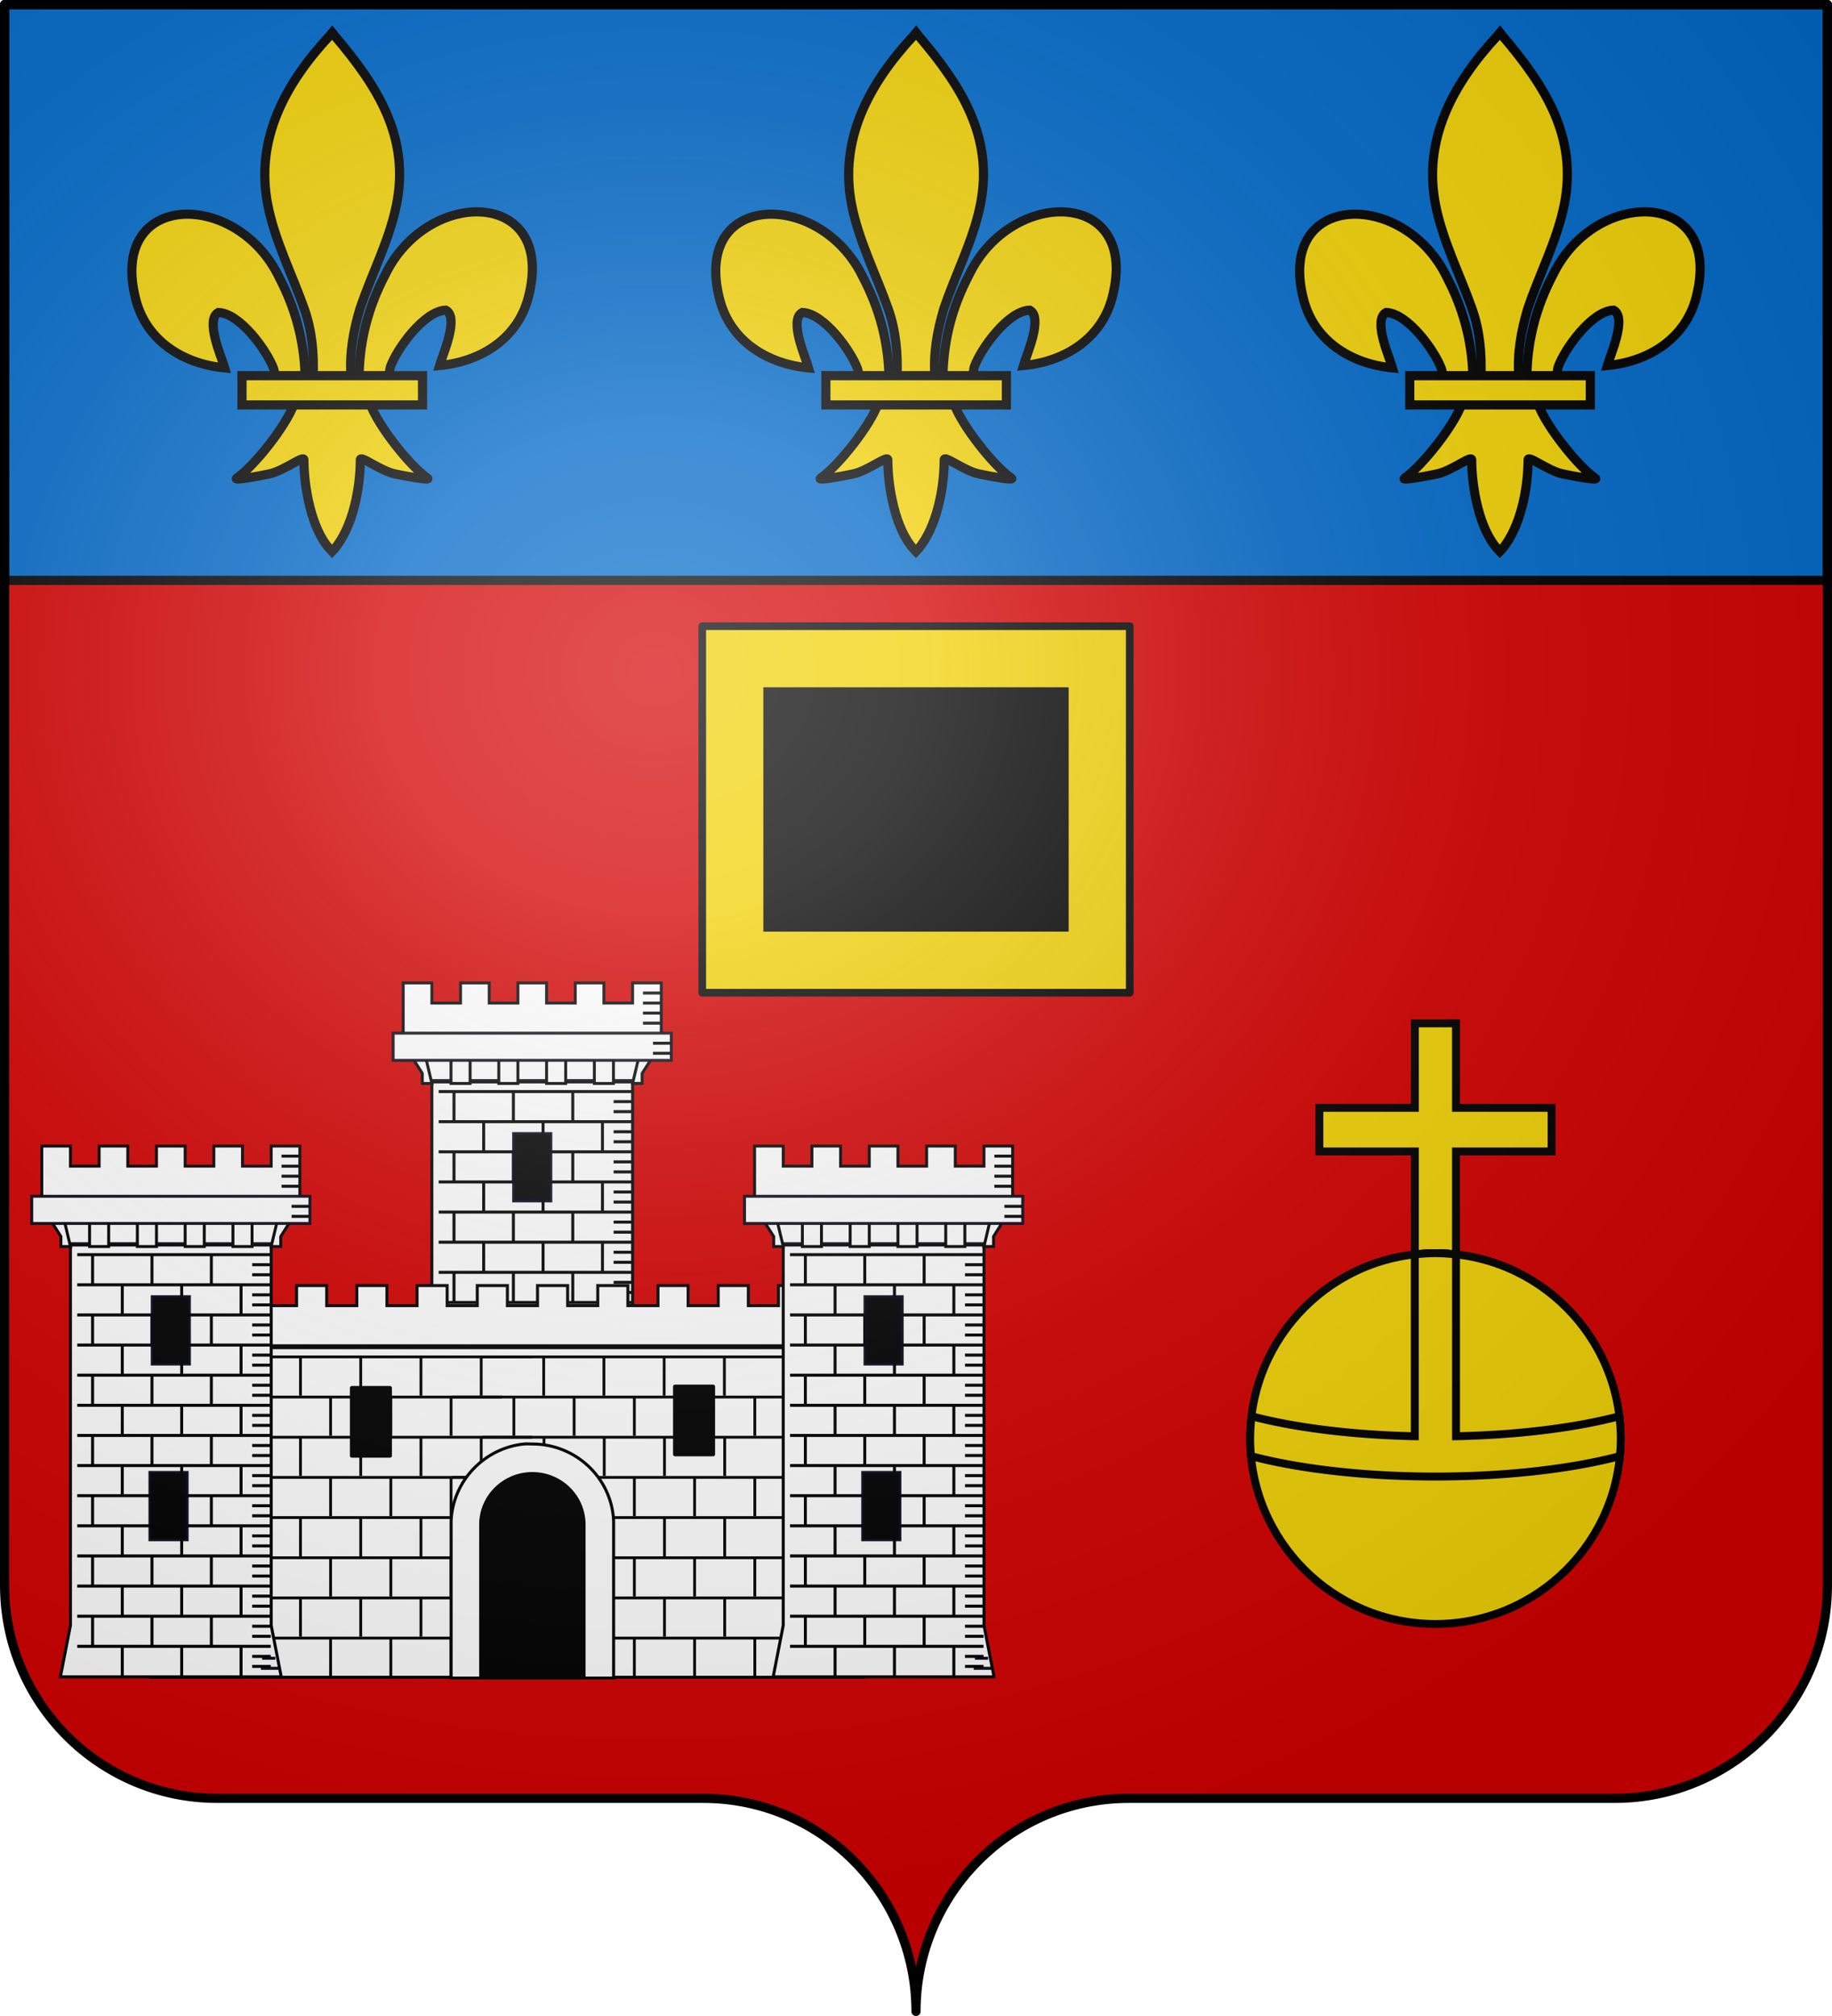
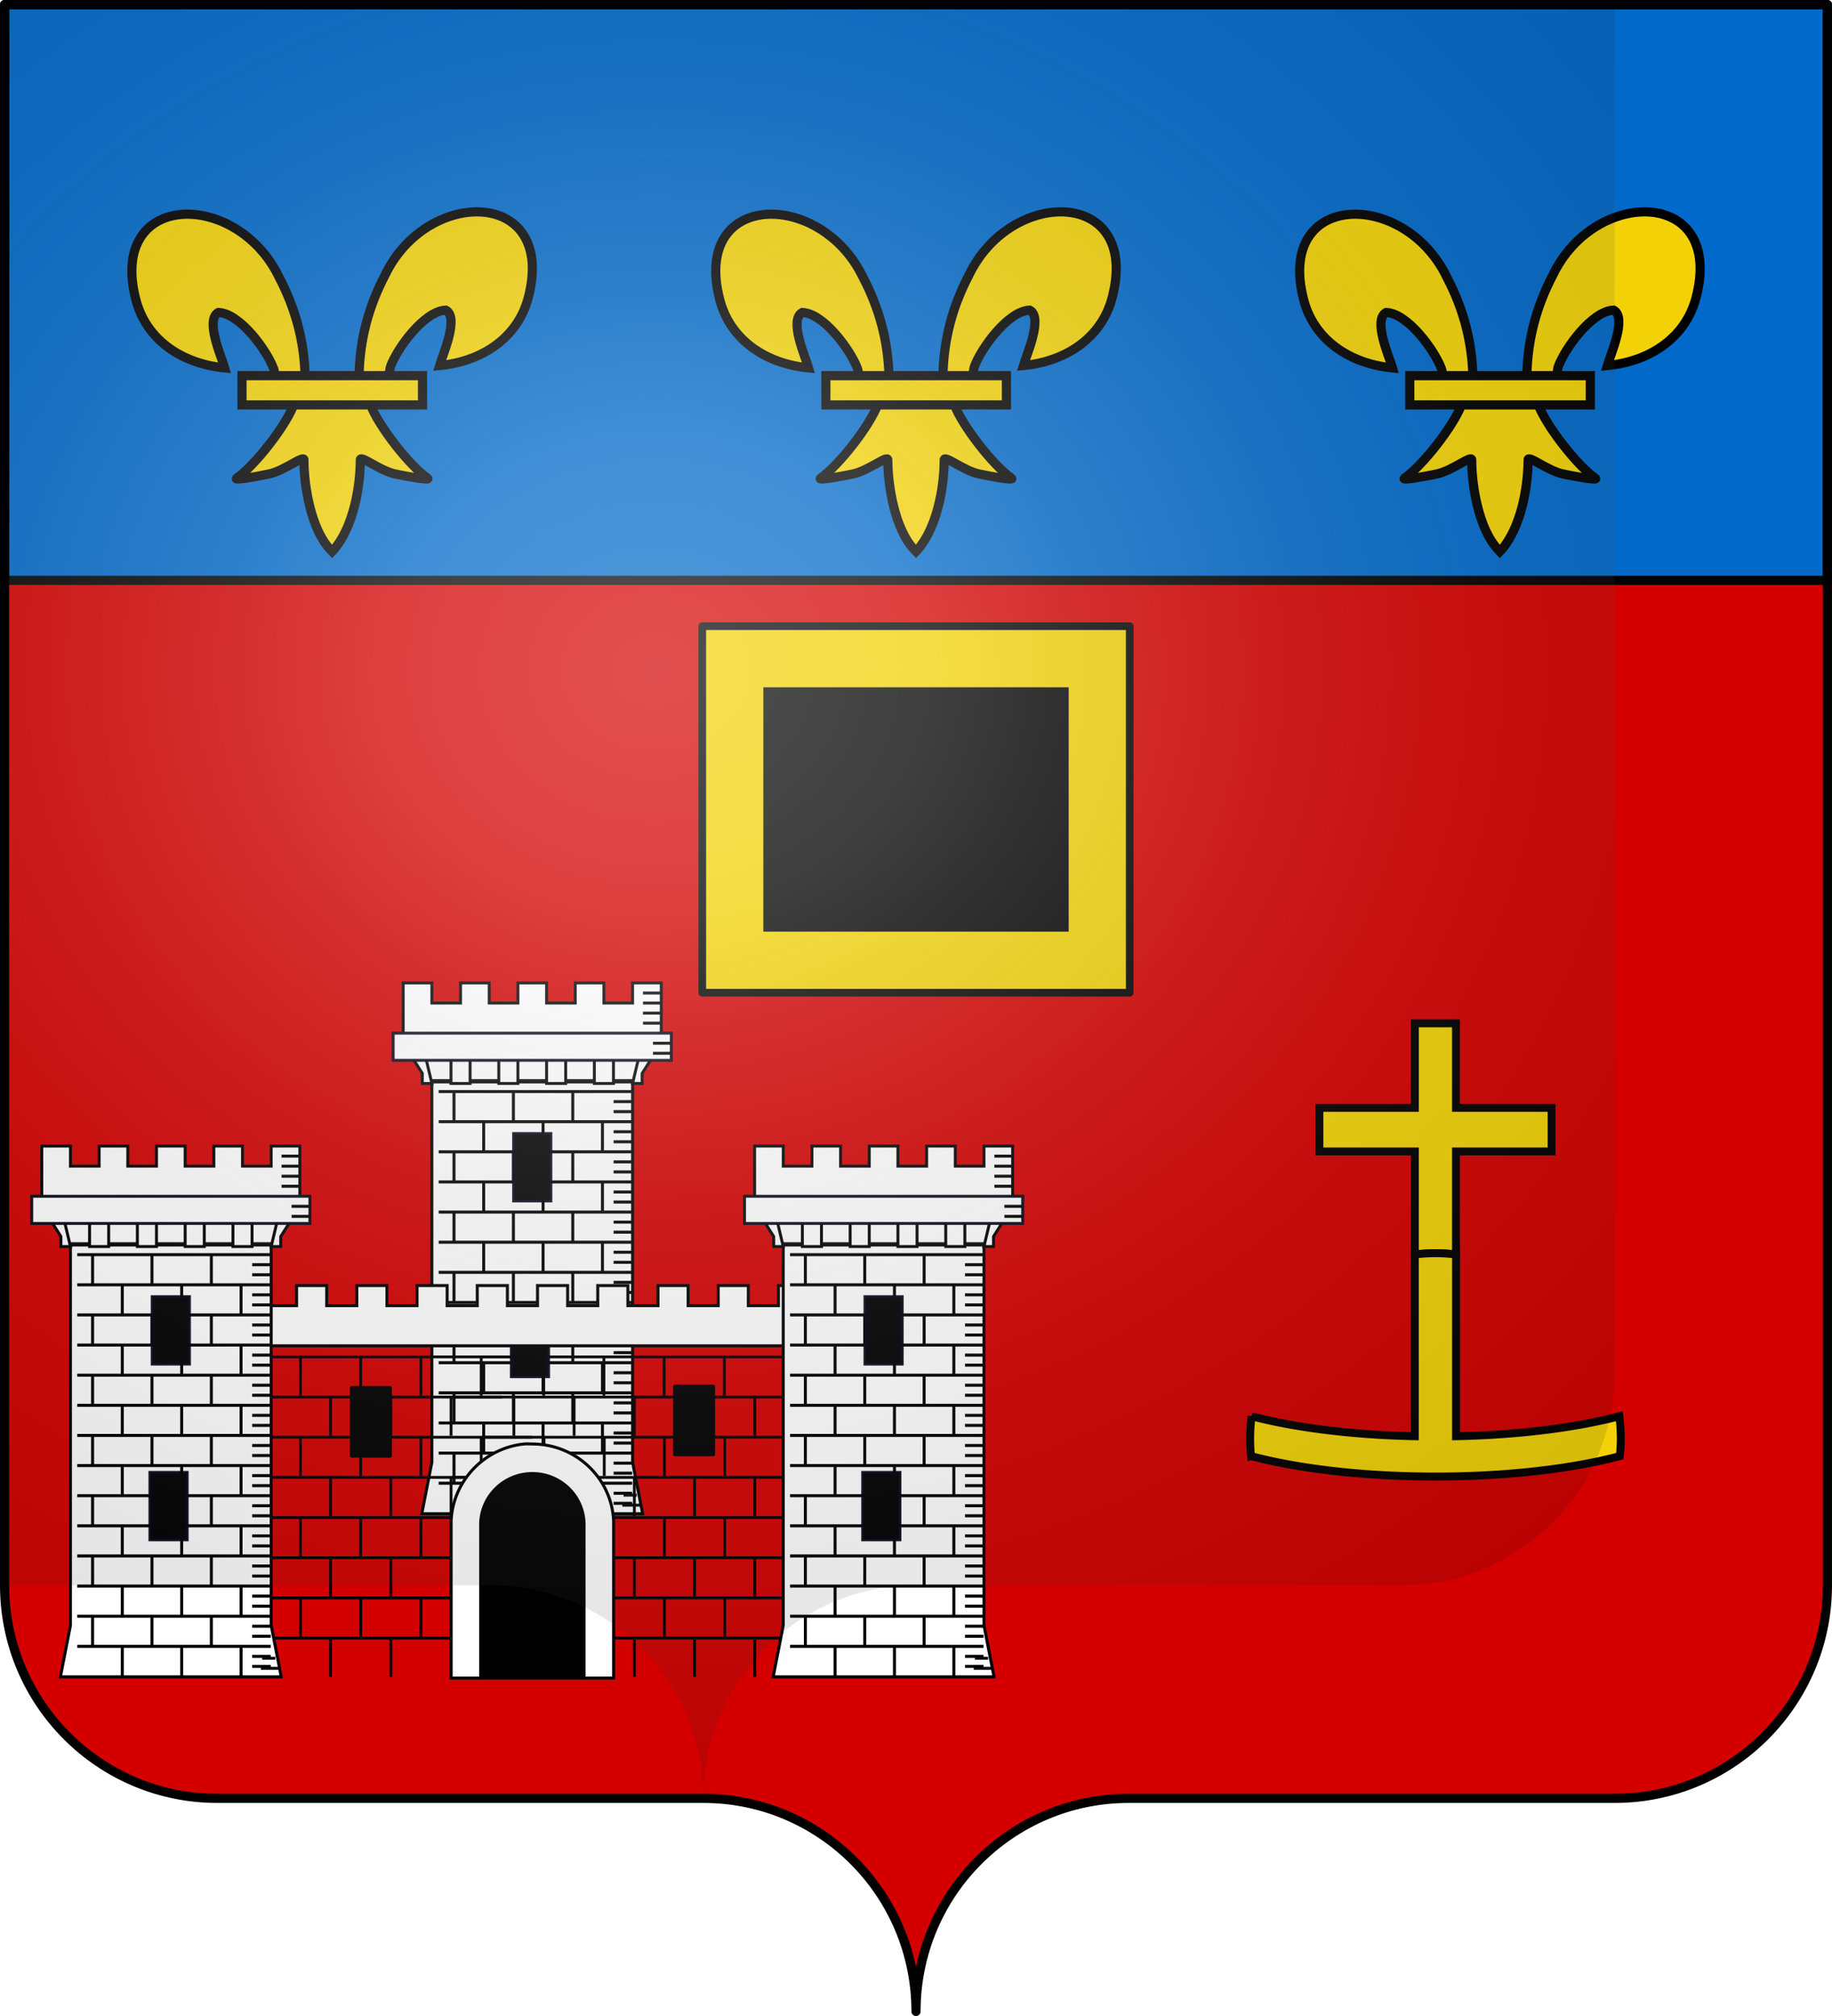
<svg xmlns="http://www.w3.org/2000/svg" xmlns:xlink="http://www.w3.org/1999/xlink" width="600" height="660" version="1.0">
  <defs>
    <radialGradient xlink:href="#a" id="m" cx="285.186" cy="200.448" r="300" fx="285.186" fy="200.448" gradientTransform="matrix(1.551 0 0 1.35 -227.894 -51.264)" gradientUnits="userSpaceOnUse" />
    <linearGradient id="a">
      <stop offset="0" style="stop-color:#fff;stop-opacity:.314" />
      <stop offset=".19" style="stop-color:#fff;stop-opacity:.251" />
      <stop offset=".6" style="stop-color:#6b6b6b;stop-opacity:.125" />
      <stop offset="1" style="stop-color:#000;stop-opacity:.125" />
    </linearGradient>
  </defs>
  <path d="M300 658.5c0-38.505 31.203-69.754 69.65-69.754h159.2c38.447 0 69.65-31.25 69.65-69.754V1.5H1.5v517.492c0 38.504 31.203 69.754 69.65 69.754h159.2c38.447 0 69.65 31.25 69.65 69.753" style="fill:#d40000;fill-opacity:1;fill-rule:nonzero;stroke:none;stroke-width:5;stroke-linecap:round;stroke-linejoin:round;stroke-miterlimit:4;stroke-dashoffset:0;stroke-opacity:1" />
  <path d="M1.5 1.5V190h597V1.5z" style="fill:#0169c9;fill-opacity:1;fill-rule:nonzero;stroke:#000;stroke-width:3;stroke-linecap:round;stroke-linejoin:round;stroke-miterlimit:4;stroke-dasharray:none;stroke-dashoffset:0;stroke-opacity:1" />
  <g id="b" style="stroke:#000;stroke-width:16.119;stroke-miterlimit:4;stroke-dasharray:none;stroke-opacity:1">
    <path d="M45.193 201.709c1.424-61.956 16.75-119.54 45.29-174.109 74.713-157.186 302.92-153.432 252.614 38.811-18.537 70.84-81.508 112.474-156.319 119.615 5.4-18.665 35.1-84.652 11.125-97.561-38.338 1.448-85.944 67.705-97.393 99.3-1.653 4.537-1.19 9.779-3.036 14.24" style="fill:#f2d207;fill-opacity:1;fill-rule:evenodd;stroke:#000;stroke-width:16.119;stroke-linecap:butt;stroke-linejoin:miter;stroke-miterlimit:4;stroke-dasharray:none;stroke-opacity:1;display:inline" transform="matrix(.186 0 0 .186 109.203 85.077)" />
    <path d="M-49.846 205.805c-1.424-61.956-16.751-119.54-45.29-174.109-74.714-157.186-302.92-153.432-252.615 38.811 18.537 70.84 81.509 112.474 156.32 119.615-5.4-18.665-35.101-84.652-11.125-97.561 38.338 1.448 85.944 67.705 97.393 99.3 1.652 4.537 1.19 9.779 3.035 14.24" style="fill:#f2d207;fill-opacity:1;fill-rule:evenodd;stroke:#000;stroke-width:16.119;stroke-linecap:butt;stroke-linejoin:miter;stroke-miterlimit:4;stroke-dasharray:none;stroke-opacity:1" transform="matrix(.186 0 0 .186 109.203 85.077)" />
-     <path d="M-6.743-394.447c-78.714 84.85-131.564 182.961-108.781 298.03 12.57 63.485 43.042 122.28 64.531 183.438 13.437 38.37 16.872 78.452 15.281 118.782H31.07c-3.197-40.627 3.806-79.999 15.28-118.782C66.826 25.483 97.978-32.884 110.883-96.416c24.128-118.78-32.507-208.36-108.437-297.656l-4.64-5.919z" style="fill:#f2d207;fill-opacity:1;fill-rule:nonzero;stroke:#000;stroke-width:16.119;stroke-linecap:butt;stroke-linejoin:miter;stroke-miterlimit:4;stroke-dasharray:none;stroke-opacity:1" transform="matrix(.186 0 0 .186 109.203 85.077)" />
    <path d="M-69.024 252.834c-13.962 39.13-70.888 110.792-101.125 131.219-7.842 5.298 37.486-3.052 57.781-7.5 26.62-5.835 61.218-34.198 60.406-24.188-.075 45.838 12.811 122.324 46.407 157.469l3.182 3.388 3.286-3.388c33.578-39.171 46.238-108.042 46.407-157.469-.812-10.01 33.787 18.353 60.406 24.188 20.295 4.448 65.623 12.798 57.781 7.5-30.237-20.427-87.132-92.09-101.094-131.22z" style="fill:#f2d207;fill-opacity:1;fill-rule:evenodd;stroke:#000;stroke-width:16.119;stroke-linecap:butt;stroke-linejoin:miter;stroke-miterlimit:4;stroke-dasharray:none;stroke-opacity:1" transform="matrix(.186 0 0 .186 109.203 85.077)" />
    <path d="M-161.017 203.812h317.888v51.503h-317.888z" style="fill:#f2d207;fill-opacity:1;stroke:#000;stroke-width:16.119;stroke-miterlimit:4;stroke-dasharray:none;stroke-opacity:1" transform="matrix(.186 0 0 .186 109.203 85.077)" />
  </g>
  <use xlink:href="#b" width="600" height="660" transform="translate(191.23)" />
  <use xlink:href="#b" width="600" height="660" transform="translate(382.46)" />
  <use xlink:href="#use10030" id="c" width="744.094" height="1052.362" x="0" y="0" style="stroke-width:.2;stroke-miterlimit:4;stroke-dasharray:none" transform="matrix(2.946 0 0 2.946 -801.556 -1145.697)" />
  <use xlink:href="#c" id="d" width="744.094" height="1052.362" x="0" y="0" style="stroke-width:.2;stroke-miterlimit:4;stroke-dasharray:none" transform="translate(0 11.785)" />
  <use xlink:href="#d" id="e" width="744.094" height="1052.362" x="0" y="0" style="stroke-width:.2;stroke-miterlimit:4;stroke-dasharray:none" transform="translate(0 11.785)" />
  <use xlink:href="#e" id="f" width="744.094" height="1052.362" x="0" y="0" style="stroke-width:.2;stroke-miterlimit:4;stroke-dasharray:none" transform="translate(0 11.785)" />
  <use xlink:href="#f" id="g" width="744.094" height="1052.362" x="0" y="0" style="stroke-width:.2;stroke-miterlimit:4;stroke-dasharray:none" transform="translate(0 11.785)" />
  <use xlink:href="#g" id="h" width="744.094" height="1052.362" x="0" y="0" style="stroke-width:.2;stroke-miterlimit:4;stroke-dasharray:none" transform="translate(0 11.785)" />
  <use xlink:href="#h" width="744.094" height="1052.362" style="stroke-width:.2;stroke-miterlimit:4;stroke-dasharray:none" transform="translate(0 11.785)" />
  <g transform="translate(.342 -21.335)scale(1.116)">
    <use xlink:href="#i" width="744.094" height="1052.362" transform="translate(-103.118 -47.849)" />
-     <path d="M44.007 414.464h209.181v96.679H44.007z" style="fill:#fff;fill-opacity:1;fill-rule:evenodd;stroke:#000;stroke-width:.884;stroke-linecap:square;stroke-linejoin:miter;stroke-miterlimit:4;stroke-dasharray:none;stroke-opacity:1" />
    <use xlink:href="#j" width="744.094" height="1052.362" transform="translate(-8.75 11.785)" />
    <use xlink:href="#j" width="744.094" height="1052.362" transform="translate(.088 23.57)" />
    <g id="j">
      <path d="M350.14 534.56v3.662M344.14 534.56v3.662M338.14 534.56v3.662M332.14 534.56v3.662M355.085 534.502H320.11h0M326.14 534.56v3.662" style="fill:none;fill-rule:evenodd;stroke:#000;stroke-width:.28;stroke-linecap:square;stroke-linejoin:miter;stroke-miterlimit:4;stroke-dasharray:none;stroke-opacity:1" transform="matrix(2.946 0 0 2.946 -801.556 -1157.482)" />
    </g>
    <use xlink:href="#j" width="744.094" height="1052.362" transform="translate(-8.75 35.355)" />
    <use xlink:href="#j" width="744.094" height="1052.362" transform="translate(.088 47.14)" />
    <use xlink:href="#j" width="744.094" height="1052.362" transform="translate(-8.75 58.924)" />
    <use xlink:href="#j" width="744.094" height="1052.362" transform="translate(.088 70.71)" />
    <use xlink:href="#j" width="744.094" height="1052.362" transform="translate(-8.75 82.494)" />
    <use xlink:href="#j" width="744.094" height="1052.362" transform="translate(-89.05 23.57)" />
    <use xlink:href="#j" width="744.094" height="1052.362" transform="translate(-97.889 11.785)" />
    <use xlink:href="#j" width="744.094" height="1052.362" transform="translate(-97.889 35.355)" />
    <use xlink:href="#j" width="744.094" height="1052.362" transform="translate(-89.05 47.14)" />
    <use xlink:href="#j" width="744.094" height="1052.362" transform="translate(-97.889 58.924)" />
    <use xlink:href="#j" width="744.094" height="1052.362" transform="translate(-89.05 70.71)" />
    <use xlink:href="#j" width="744.094" height="1052.362" transform="translate(-97.889 82.494)" />
    <use xlink:href="#j" width="744.094" height="1052.362" transform="translate(-89.05)" />
    <g style="stroke:#000;stroke-width:.204;stroke-miterlimit:4;stroke-dasharray:none;stroke-opacity:1">
      <path d="M359.948 550.66c-2.69.272-4.815 2.493-4.938 5.198-.004.082 0 .164 0 .247V566.5h11.001v-10.395c0-.083.004-.165 0-.247-.131-2.89-2.548-5.197-5.5-5.197-.19 0-.378-.019-.563 0z" style="fill:#fff;fill-opacity:1;fill-rule:evenodd;stroke:#000;stroke-width:.204;stroke-linecap:butt;stroke-linejoin:miter;stroke-miterlimit:4;stroke-dasharray:none;stroke-dashoffset:0;stroke-opacity:1" transform="matrix(4.335 0 0 4.335 -1406.886 -1944.395)" />
      <path d="M360.51 552.66c-1.932 0-3.5 1.55-3.5 3.46v10.38h7.001V556.12c0-1.91-1.568-3.46-3.5-3.46z" style="fill:#000;fill-opacity:1;fill-rule:evenodd;stroke:#000;stroke-width:.204;stroke-linecap:butt;stroke-linejoin:miter;stroke-miterlimit:4;stroke-dasharray:none;stroke-dashoffset:0;stroke-opacity:1" transform="matrix(4.335 0 0 4.335 -1406.886 -1944.395)" />
    </g>
    <path d="M69.05 396.24h8.839v5.893h8.839v-5.893h8.838v5.893h8.839v-5.893h8.838v5.893h8.84v-5.893h8.838v5.893h8.838v-5.893h8.84v5.893h8.838v-5.893h8.838v5.893h8.839v-5.893h8.839v5.893h8.838v-5.893h8.839v5.893h8.839v-5.893h8.838v5.893h8.839v-5.893h8.839v17.677H69.05z" style="fill:#fff;fill-rule:evenodd;stroke:#000;stroke-width:.884;stroke-linecap:butt;stroke-linejoin:miter;stroke-miterlimit:4;stroke-dasharray:none;stroke-opacity:1" />
    <g id="i" transform="matrix(2.946 0 0 2.946 -804.502 -1160.428)">
      <path d="M350.07 521.493h21.799v2.738H350.07z" style="fill:#fff;fill-opacity:1;fill-rule:evenodd;stroke:#00000f;stroke-width:.3;stroke-linecap:square;stroke-linejoin:miter;stroke-miterlimit:4;stroke-dasharray:none;stroke-opacity:.941" />
      <path d="M351 524.362h20v37.881l1 5.12h-22l1-5.12z" style="fill:#fff;fill-opacity:1;fill-rule:evenodd;stroke:#000;stroke-width:.3;stroke-linecap:butt;stroke-linejoin:miter;stroke-miterlimit:4;stroke-dasharray:none;stroke-opacity:1" />
      <path d="M348.146 514.509h2.857v2.001h2.856v-2.001h2.856v2.001h2.857v-2.001h2.856v2.001h2.857v-2.001h2.856v2.001h2.856v-2.001h2.857v6.004l-1.905 3.002v1h-.952l.952-4.002h-2.856v4.003h-1.904v-4.003h-2.857v4.003h-1.904v-4.003h-2.856v4.003h-1.904v-4.003h-2.857v4.003h-1.904v-4.003h-2.856l.952 4.003h-.952v-1l-1.905-3.003z" style="fill:#fff;fill-opacity:1;fill-rule:evenodd;stroke:#000;stroke-width:.293;stroke-linecap:butt;stroke-linejoin:miter;stroke-miterlimit:4;stroke-dasharray:none;stroke-opacity:1" />
      <path d="M347.147 519.509h27.706v2.706h-27.706z" style="fill:#fff;fill-opacity:1;fill-rule:evenodd;stroke:#00000f;stroke-width:.294;stroke-linecap:square;stroke-linejoin:miter;stroke-miterlimit:4;stroke-dasharray:none;stroke-opacity:.941" />
      <g id="k" style="stroke:#000;stroke-width:.302;stroke-miterlimit:4;stroke-dasharray:none;stroke-opacity:1">
        <path d="M367.879 528.483v2.94M361.879 528.483v2.94M355.879 528.483v2.94" style="fill:none;fill-rule:evenodd;stroke:#000;stroke-width:.302;stroke-linecap:butt;stroke-linejoin:miter;stroke-miterlimit:4;stroke-dasharray:none;stroke-opacity:1" transform="matrix(.986 0 0 1 5.268 -.158)" />
        <g style="stroke:#000;stroke-width:.302;stroke-miterlimit:4;stroke-dasharray:none;stroke-opacity:1">
          <path d="M370.879 528.483H351.33M370.879 525.483H351.33M364.879 525.483v2.94M358.879 525.483v2.94M352.879 525.483v2.94M370.879 526.483h-1.874M370.879 529.483h-1.874M370.879 527.483h-1.874M370.879 530.483h-1.874" style="fill:none;fill-rule:evenodd;stroke:#000;stroke-width:.302;stroke-linecap:butt;stroke-linejoin:miter;stroke-miterlimit:4;stroke-dasharray:none;stroke-opacity:1" transform="matrix(.986 0 0 1 5.268 -.158)" />
        </g>
      </g>
      <use xlink:href="#k" width="744.094" height="1052.362" transform="translate(0 6)" />
      <use xlink:href="#k" width="744.094" height="1052.362" transform="translate(0 12)" />
      <use xlink:href="#k" width="744.094" height="1052.362" transform="translate(0 18)" />
      <use xlink:href="#k" width="744.094" height="1052.362" transform="translate(0 24)" />
      <use xlink:href="#k" width="744.094" height="1052.362" transform="translate(0 30)" />
      <path d="M371.85 566.512h-1.874" style="fill:none;fill-rule:evenodd;stroke:#00000f;stroke-width:.3;stroke-linecap:butt;stroke-linejoin:miter;stroke-miterlimit:4;stroke-dasharray:none;stroke-opacity:.941" />
      <rect width="3.616" height="6.616" x="358.965" y="547.053" ry="0" style="fill:#000;fill-opacity:1;fill-rule:evenodd;stroke:#00000f;stroke-width:.384;stroke-linecap:square;stroke-linejoin:miter;stroke-miterlimit:4;stroke-dasharray:none;stroke-opacity:.941" />
      <rect width="3.616" height="6.616" x="359.192" y="529.554" ry="0" style="fill:#000;fill-opacity:1;fill-rule:evenodd;stroke:#00000f;stroke-width:.384;stroke-linecap:square;stroke-linejoin:miter;stroke-miterlimit:4;stroke-dasharray:none;stroke-opacity:.941" />
      <use xlink:href="#k" width="744.094" height="1052.362" transform="translate(0 36)" />
      <path d="M371.41 565.512h-1.314" style="fill:none;fill-rule:evenodd;stroke:#00000f;stroke-width:.3;stroke-linecap:butt;stroke-linejoin:miter;stroke-miterlimit:4;stroke-dasharray:none;stroke-opacity:.941" />
      <path d="M372.032 517.512h1.818M372.032 516.512h1.818M372.032 515.512h1.818M372.032 518.512h1.818M373.032 520.512h1.818M373.032 521.512h1.818" style="fill:none;fill-rule:evenodd;stroke:#000;stroke-width:.3;stroke-linecap:butt;stroke-linejoin:miter;stroke-miterlimit:4;stroke-dasharray:none;stroke-opacity:1" />
    </g>
    <use xlink:href="#i" width="744.094" height="1052.362" transform="translate(-209.181)" />
    <path id="l" d="M102.968 426.292h11.159v19.851h-11.159z" style="fill:#000;fill-opacity:1;fill-rule:evenodd;stroke:#000;stroke-width:1.178;stroke-linecap:butt;stroke-linejoin:round;stroke-miterlimit:4;stroke-dasharray:none;stroke-dashoffset:0;stroke-opacity:1" />
    <use xlink:href="#l" width="744.094" height="1052.362" style="stroke:#000;stroke-width:.4;stroke-miterlimit:4;stroke-dasharray:none;stroke-opacity:1" transform="translate(94.832 -.406)" />
  </g>
  <path d="M463.383 335.021v27.667h-31.27v14.27h31.27v33.71c2.216-.246 4.454-.4 6.735-.4 2.28 0 4.519.154 6.734.4v-33.71h31.308v-14.27h-31.308V335.02z" style="fill:#f2d207;fill-opacity:1;fill-rule:evenodd;stroke:#000;stroke-width:2.59;stroke-linejoin:miter;stroke-miterlimit:4;stroke-dasharray:none;stroke-opacity:1" />
-   <path d="M530.812 470.971c0 33.519-27.172 60.691-60.69 60.691-33.52 0-60.691-27.172-60.691-60.69 0-33.52 27.172-60.691 60.69-60.691s60.691 27.172 60.691 60.69z" style="fill:#f2d207;fill-opacity:1;fill-rule:evenodd;stroke:#000;stroke-width:2.59;stroke-linejoin:miter;stroke-miterlimit:4;stroke-dasharray:none;stroke-opacity:1" />
  <path d="M470.118 410.274c-2.283 0-4.529.16-6.746.405v59.52c-20.734-.434-39.415-2.85-53.476-6.557a61 61 0 0 0-.458 7.34c0 1.93.093 3.834.27 5.719.008-.003.018.003.026 0 15.586 4.132 36.876 6.691 60.384 6.691 23.499 0 44.826-2.561 60.41-6.691.176-1.885.297-3.789.297-5.72 0-2.484-.17-4.933-.46-7.339-14.06 3.708-32.76 6.123-53.502 6.557v-59.52c-2.216-.245-4.464-.405-6.745-.405z" style="fill:#f2d207;fill-opacity:1;fill-rule:evenodd;stroke:#000;stroke-width:2.59;stroke-linejoin:miter;stroke-miterlimit:4;stroke-dasharray:none;stroke-opacity:1;display:inline" />
  <path d="M230 205h140v120H230z" style="opacity:1;fill:#f2d207;fill-opacity:1;fill-rule:evenodd;stroke:#000;stroke-width:2.5;stroke-linecap:round;stroke-linejoin:round;stroke-miterlimit:4;stroke-dasharray:none;stroke-dashoffset:0;stroke-opacity:1" />
  <path d="M250 225h100v80H250z" style="opacity:1;fill:#000;fill-opacity:1;fill-rule:evenodd;stroke:none;stroke-width:2.5;stroke-linecap:round;stroke-linejoin:round;stroke-miterlimit:4;stroke-dasharray:none;stroke-dashoffset:0;stroke-opacity:1" />
-   <path d="M1.5 1.5V518.99c0 38.505 31.203 69.755 69.65 69.755h159.2c38.447 0 69.65 31.25 69.65 69.754 0-38.504 31.203-69.754 69.65-69.754h159.2c38.447 0 69.65-31.25 69.65-69.755V1.5z" style="fill:url(#m);fill-opacity:1;fill-rule:evenodd;stroke:none;stroke-width:3;stroke-linecap:butt;stroke-linejoin:miter;stroke-miterlimit:4;stroke-dasharray:none;stroke-opacity:1" />
+   <path d="M1.5 1.5V518.99h159.2c38.447 0 69.65 31.25 69.65 69.754 0-38.504 31.203-69.754 69.65-69.754h159.2c38.447 0 69.65-31.25 69.65-69.755V1.5z" style="fill:url(#m);fill-opacity:1;fill-rule:evenodd;stroke:none;stroke-width:3;stroke-linecap:butt;stroke-linejoin:miter;stroke-miterlimit:4;stroke-dasharray:none;stroke-opacity:1" />
  <path d="M300 658.5c0-38.504 31.203-69.754 69.65-69.754h159.2c38.447 0 69.65-31.25 69.65-69.753V1.5H1.5v517.493c0 38.504 31.203 69.753 69.65 69.753h159.2c38.447 0 69.65 31.25 69.65 69.754" style="fill:none;fill-opacity:1;fill-rule:nonzero;stroke:#000;stroke-width:3;stroke-linecap:round;stroke-linejoin:round;stroke-miterlimit:4;stroke-dasharray:none;stroke-dashoffset:0;stroke-opacity:1" />
</svg>